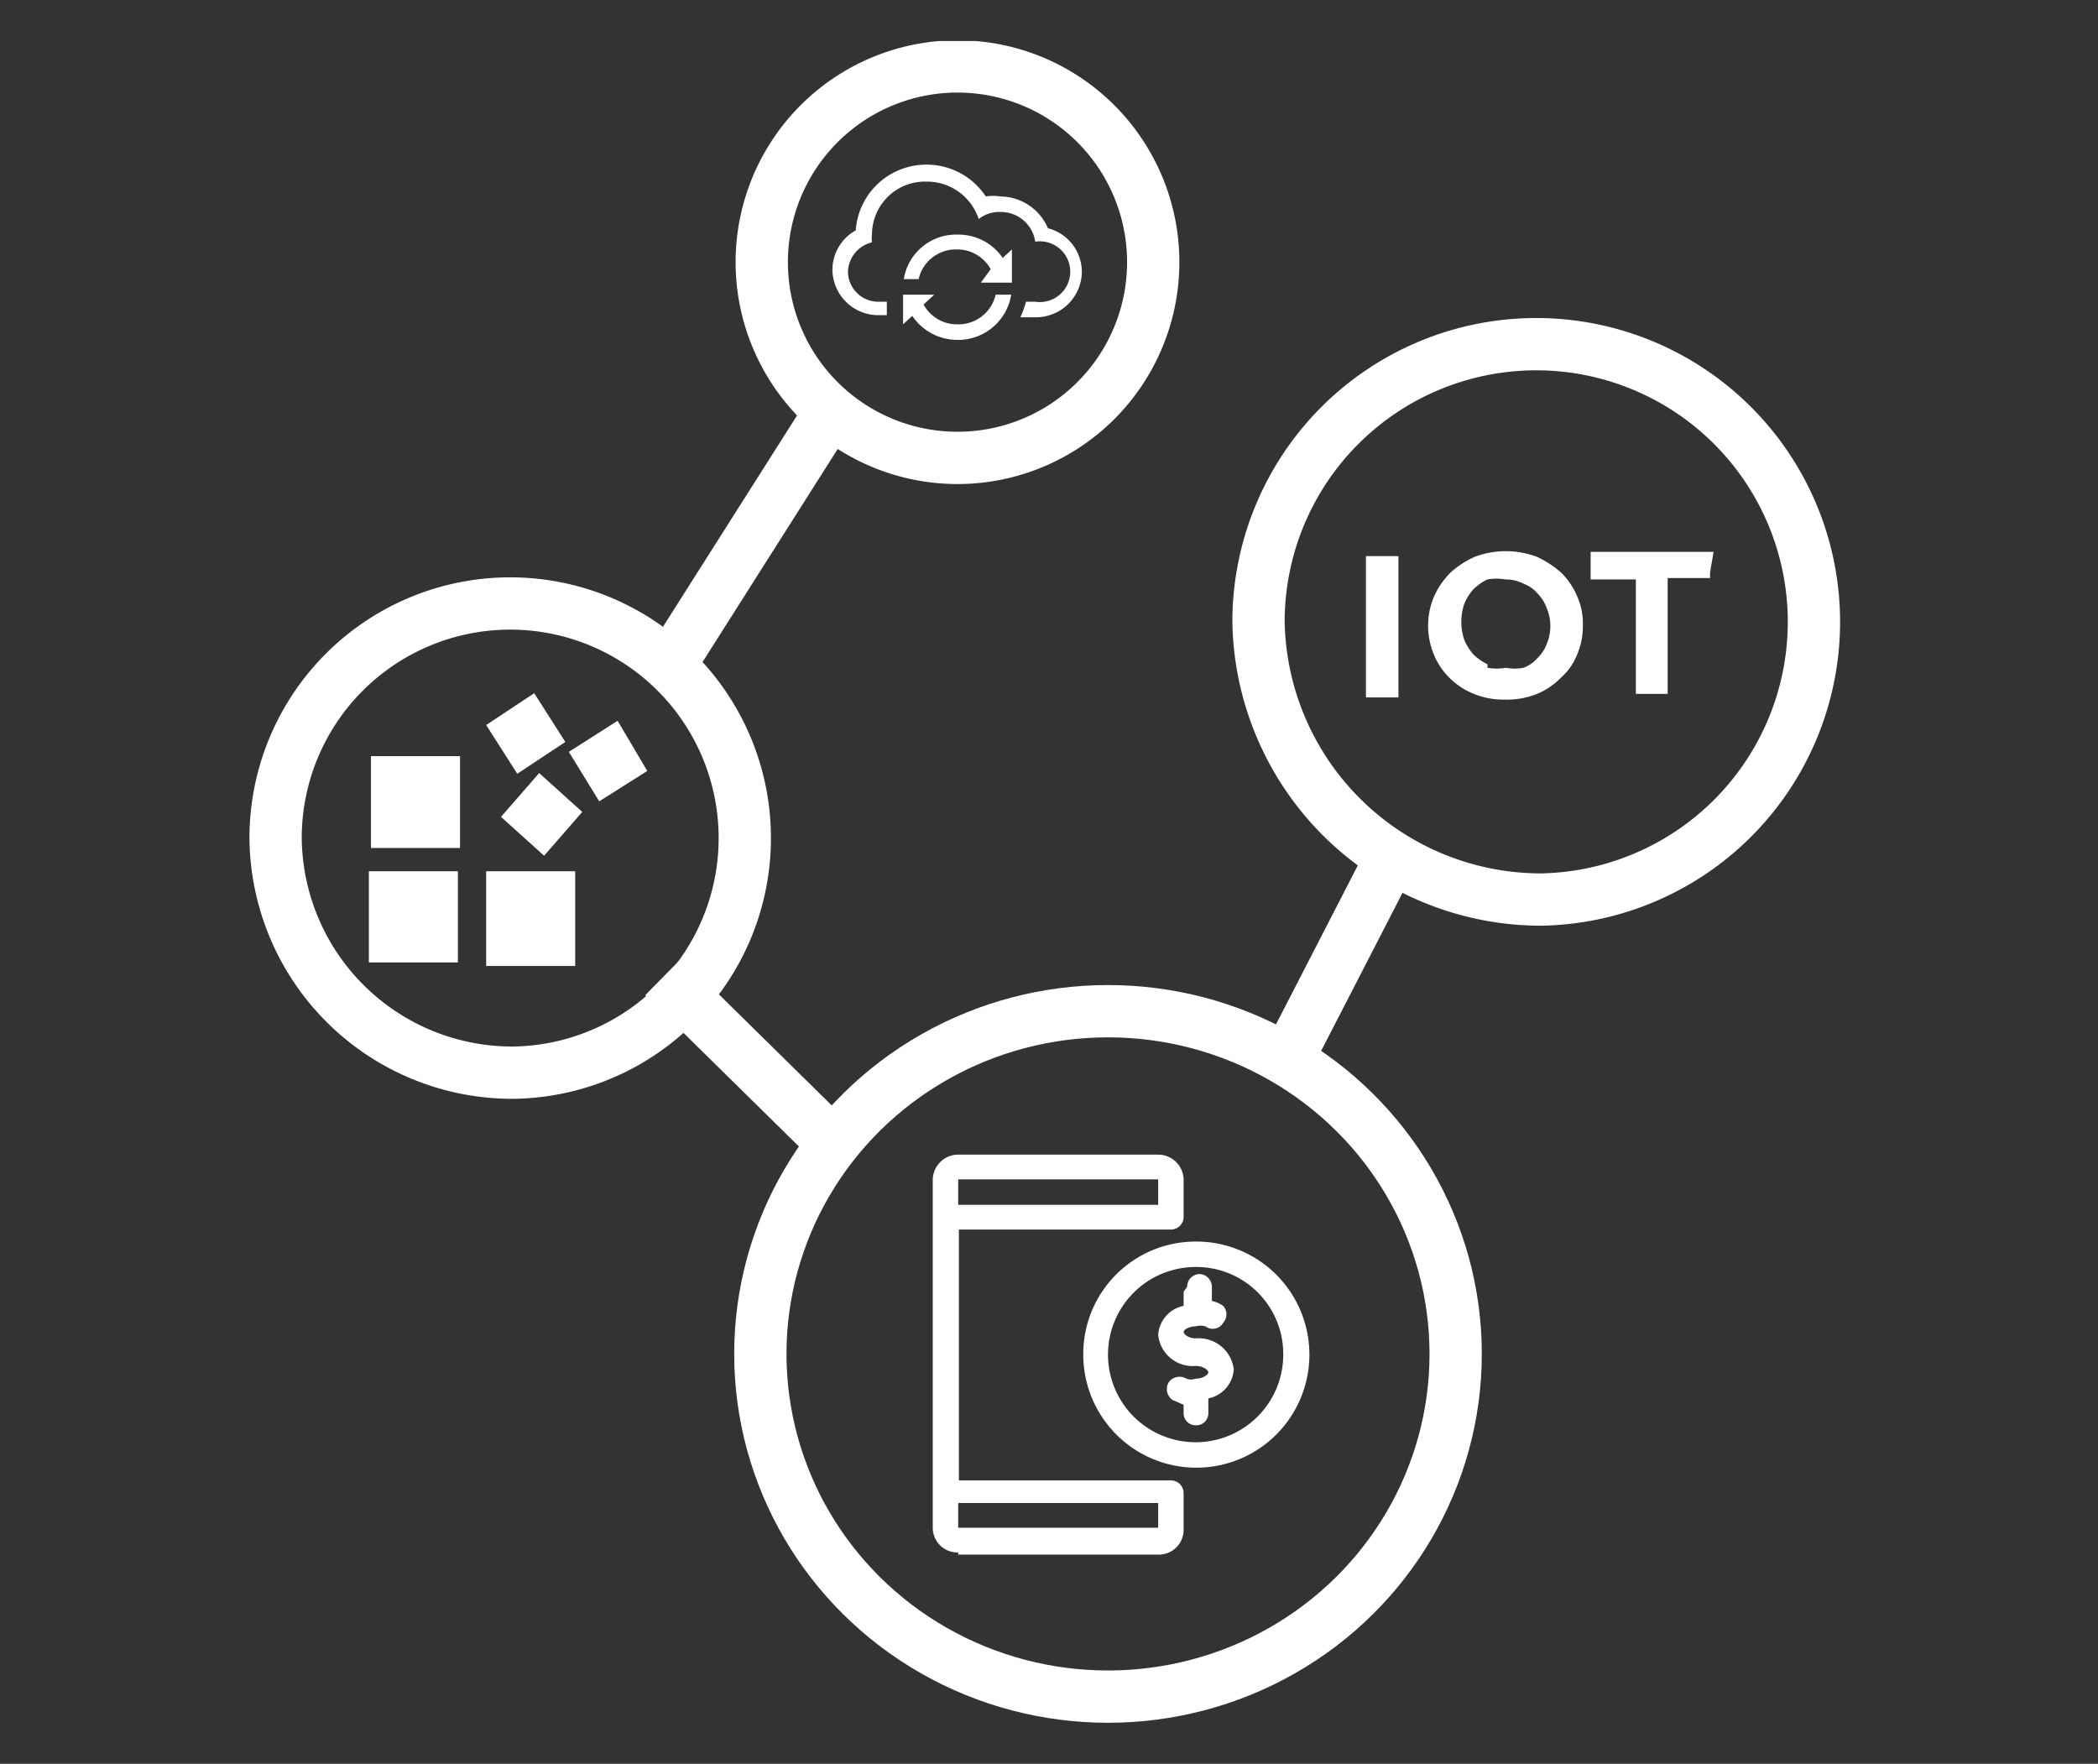
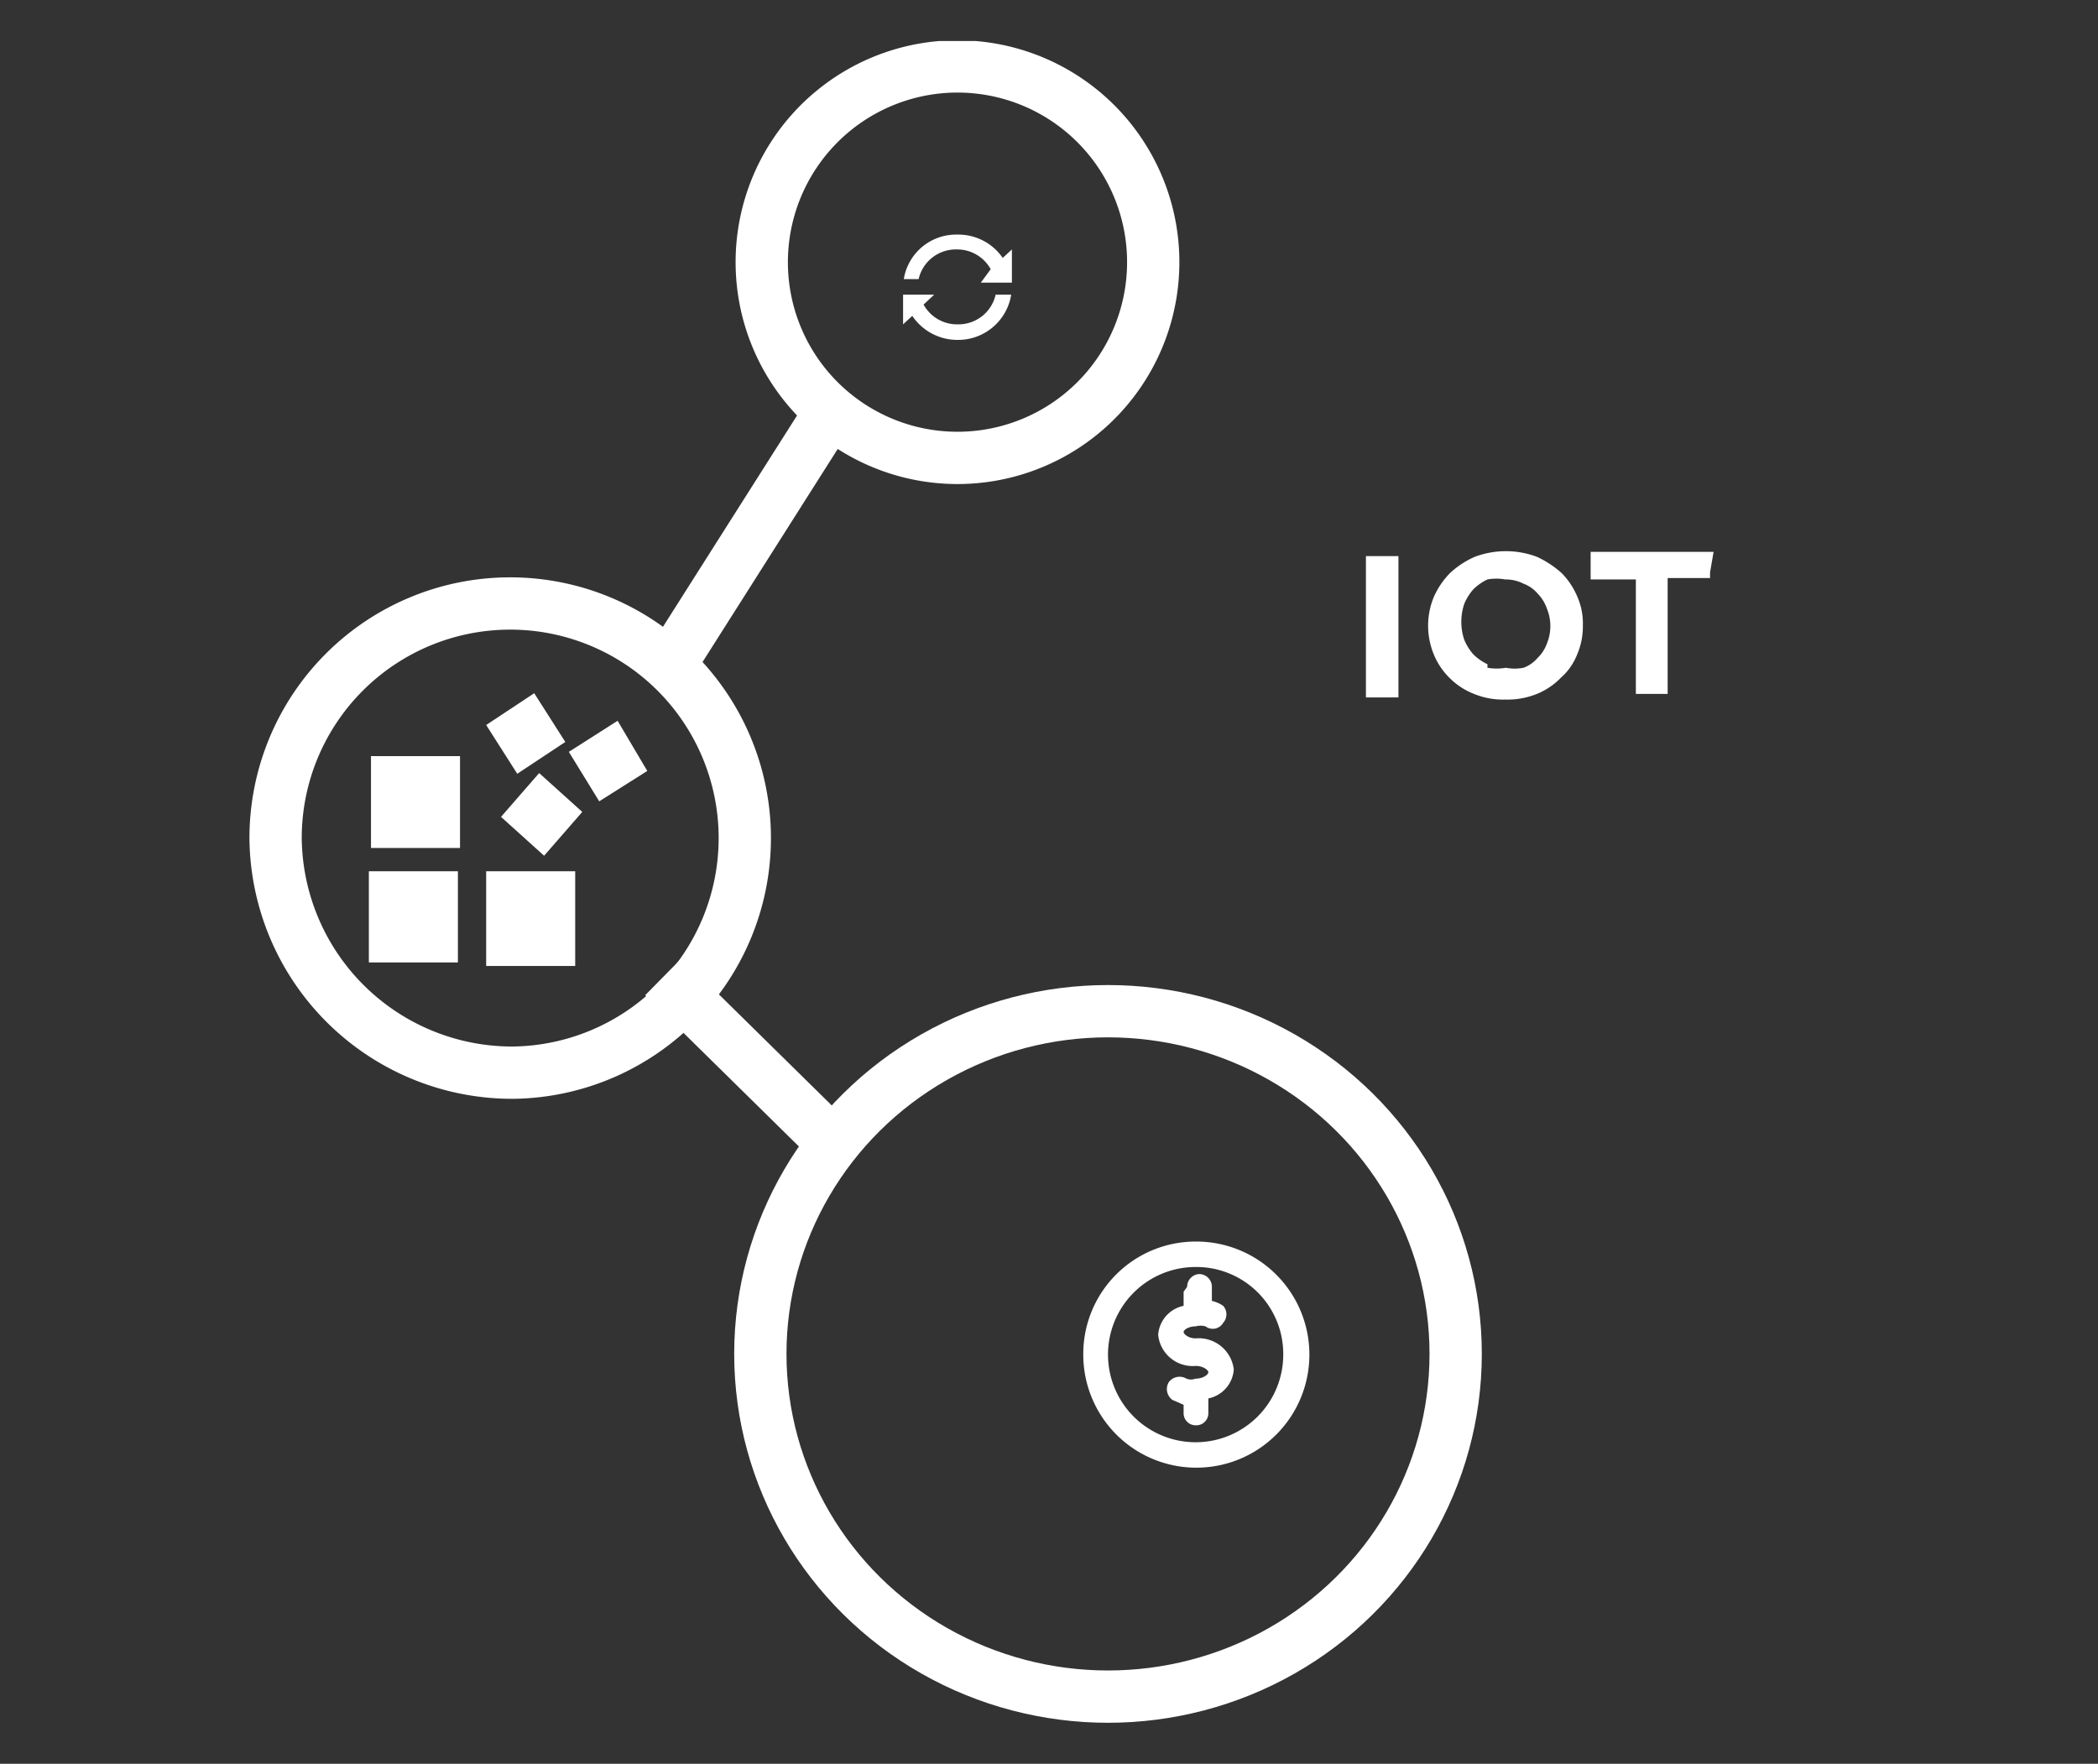
<svg xmlns="http://www.w3.org/2000/svg" id="Layer_1" data-name="Layer 1" viewBox="0 0 29.69 24.96">
  <rect x="0" y="0" width="29.69" height="24.96" fill="#333333" stroke="none" />
  <defs>
    <style>.cls-1,.cls-4{fill:none;}.cls-2{clip-path:url(#clip-path);}.cls-3{fill:#fff;}.cls-4{stroke:#fff;stroke-width:0.74px;}</style>
    <clipPath id="clip-path">
      <rect class="cls-1" x="3.53" y="0.58" width="22.63" height="23.8" />
    </clipPath>
  </defs>
  <title>businesses</title>
  <g class="cls-2">
    <path class="cls-3" d="M24.11,8.18l.09,0s0,0,0-.08l.05-.29H22.51v.39h.64V9.82h.45V8.18ZM21.05,9.4a.72.72,0,0,1-.2-.14.74.74,0,0,1-.13-.21.8.8,0,0,1,0-.5.74.74,0,0,1,.13-.21.72.72,0,0,1,.2-.14.7.7,0,0,1,.25,0,.55.55,0,0,1,.26.06.48.48,0,0,1,.2.14.57.57,0,0,1,.13.21.65.65,0,0,1,0,.5.53.53,0,0,1-.13.2.48.48,0,0,1-.2.14.66.66,0,0,1-.25,0,.75.75,0,0,1-.26,0m.7.37a1,1,0,0,0,.34-.23.86.86,0,0,0,.23-.33,1,1,0,0,0,.08-.41.94.94,0,0,0-.08-.41,1.06,1.06,0,0,0-.22-.33,1.41,1.41,0,0,0-.35-.23,1.25,1.25,0,0,0-.88,0,1.25,1.25,0,0,0-.35.23,1.13,1.13,0,0,0-.23.34,1.06,1.06,0,0,0-.08.4,1.07,1.07,0,0,0,.08.41,1,1,0,0,0,.23.34,1,1,0,0,0,.34.22,1.08,1.08,0,0,0,.44.08,1.12,1.12,0,0,0,.45-.08m-2.42.05h.46v-2h-.46Z" />
    <path class="cls-4" d="M7.26,15.18A3.32,3.32,0,1,0,3.9,11.86,3.35,3.35,0,0,0,7.26,15.18Z" />
-     <path class="cls-4" d="M21.81,12.73a3.93,3.93,0,1,0-4-3.93A4,4,0,0,0,21.81,12.73Z" />
    <path class="cls-4" d="M13.55,6.48a2.77,2.77,0,1,0-2.77-2.76A2.77,2.77,0,0,0,13.55,6.48Z" />
    <ellipse class="cls-4" cx="15.68" cy="19.16" rx="4.92" ry="4.85" />
  </g>
  <line class="cls-4" x1="9.39" y1="13.82" x2="11.9" y2="16.29" />
-   <line class="cls-4" x1="19.64" y1="12.23" x2="18.24" y2="14.95" />
  <line class="cls-4" x1="9.56" y1="9.28" x2="11.73" y2="5.86" />
  <g class="cls-2">
-     <path class="cls-3" d="M16.39,17.05H13.56v-.36h2.83Zm0,4.57H13.56v-.35h2.83ZM13.56,22h2.83a.35.35,0,0,0,.36-.35v-.53a.18.18,0,0,0-.18-.17h-3V17.4h3a.18.18,0,0,0,.18-.18v-.53a.36.36,0,0,0-.36-.35H13.56a.36.36,0,0,0-.36.35v4.93a.35.35,0,0,0,.36.35" />
    <path class="cls-3" d="M16.75,18.28v.2a.45.45,0,0,0-.36.41.49.49,0,0,0,.53.44c.11,0,.18.06.18.09s-.07.09-.18.09a.18.18,0,0,1-.13,0,.19.19,0,0,0-.25.05.19.19,0,0,0,.05.25l.16.07V20a.17.17,0,0,0,.17.17A.17.17,0,0,0,17.1,20v-.21a.45.45,0,0,0,.36-.41.5.5,0,0,0-.54-.44c-.1,0-.17-.06-.17-.09s.07-.08.17-.08a.26.26,0,0,1,.14,0,.17.17,0,0,0,.25-.05.18.18,0,0,0,0-.24.46.46,0,0,0-.16-.07v-.2a.18.18,0,0,0-.18-.18.18.18,0,0,0-.17.18" />
    <path class="cls-3" d="M18.16,19.16a1.24,1.24,0,1,1-1.24-1.23,1.23,1.23,0,0,1,1.24,1.23m-2.83,0a1.6,1.6,0,1,0,1.59-1.59,1.59,1.59,0,0,0-1.59,1.59" />
  </g>
  <path class="cls-3" d="M8.74,10.2l-.69.44.43.7.68-.43ZM7.09,11.56l.61.55.54-.62-.61-.55ZM8,10.5l-.44-.69-.68.45.44.69ZM5.25,12H6.51v-1.3H5.25Zm1.63,1.67H8.14V12.33H6.88ZM5.22,12.33H6.48v1.29H5.22Z" />
  <g class="cls-2">
    <path class="cls-3" d="M13.55,3.32a.75.75,0,0,0-.76.63H13a.54.54,0,0,1,.54-.42.54.54,0,0,1,.48.28L13.88,4h.44V3.53l-.13.12a.76.76,0,0,0-.64-.33" />
    <path class="cls-3" d="M13.55,4.59a.54.54,0,0,1-.48-.28l.15-.14h-.44v.42l.13-.12a.77.77,0,0,0,.64.34.76.76,0,0,0,.76-.64h-.22a.54.54,0,0,1-.54.42" />
-     <path class="cls-3" d="M14.83,3.23a.74.74,0,0,0-.67-.45.71.71,0,0,0-.21,0,1,1,0,0,0-.84-.45,1,1,0,0,0-1,.93.64.64,0,0,0-.33.56.65.65,0,0,0,.66.64h.11V4.27h-.11A.43.43,0,0,1,12,3.85a.44.44,0,0,1,.34-.42.41.41,0,0,1,0-.11.75.75,0,0,1,.77-.75.77.77,0,0,1,.74.53.46.46,0,0,1,.31-.1.49.49,0,0,1,.49.42h0a.43.43,0,1,1,0,.85h-.13a1.43,1.43,0,0,1-.08.22h.21a.65.65,0,0,0,.66-.64.64.64,0,0,0-.48-.62" />
  </g>
</svg>